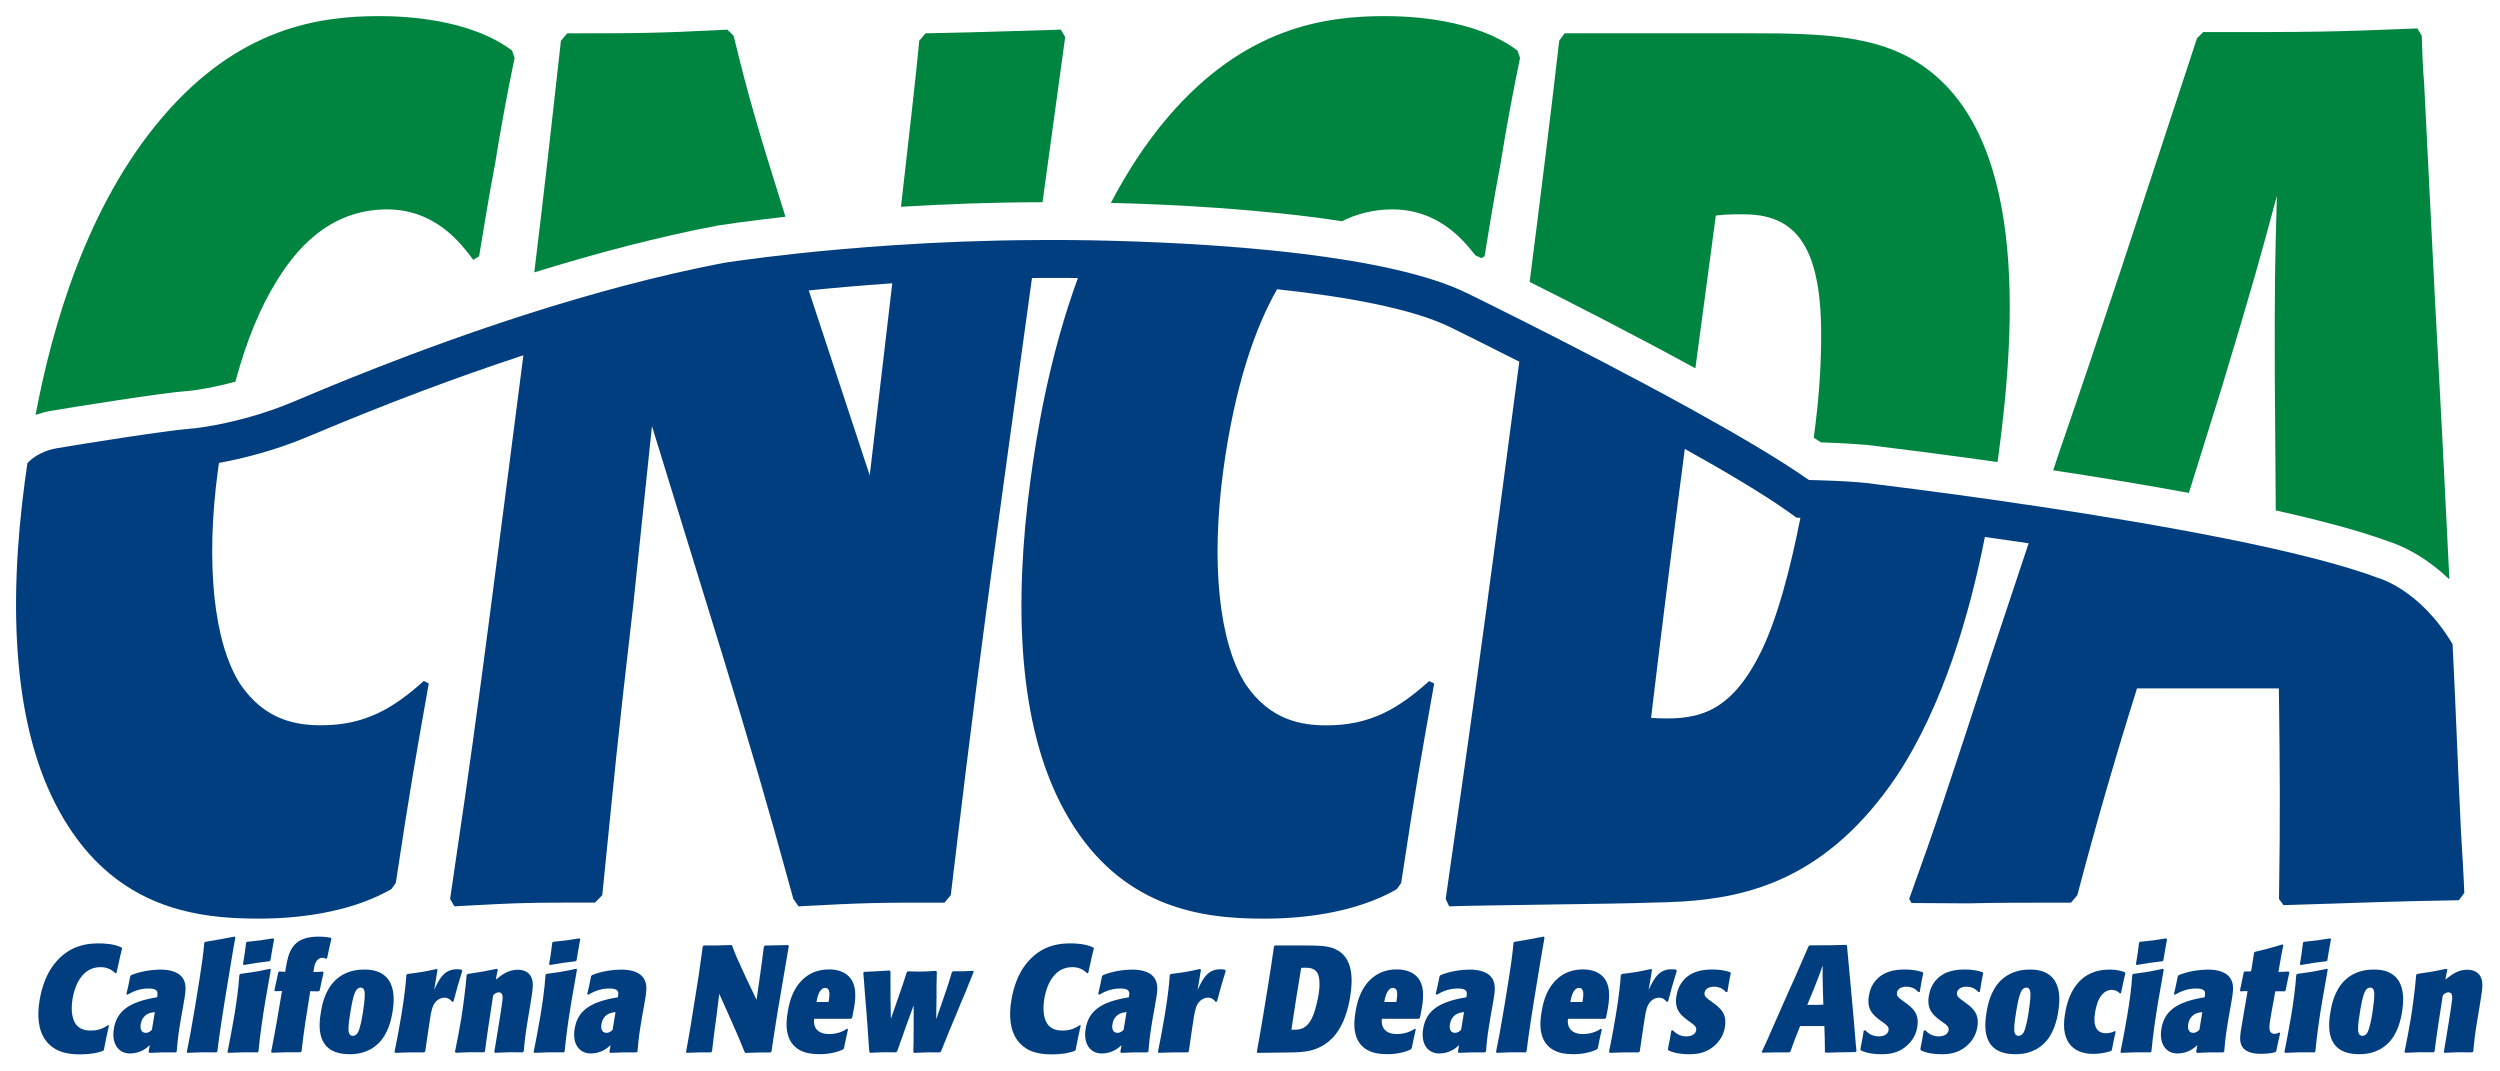
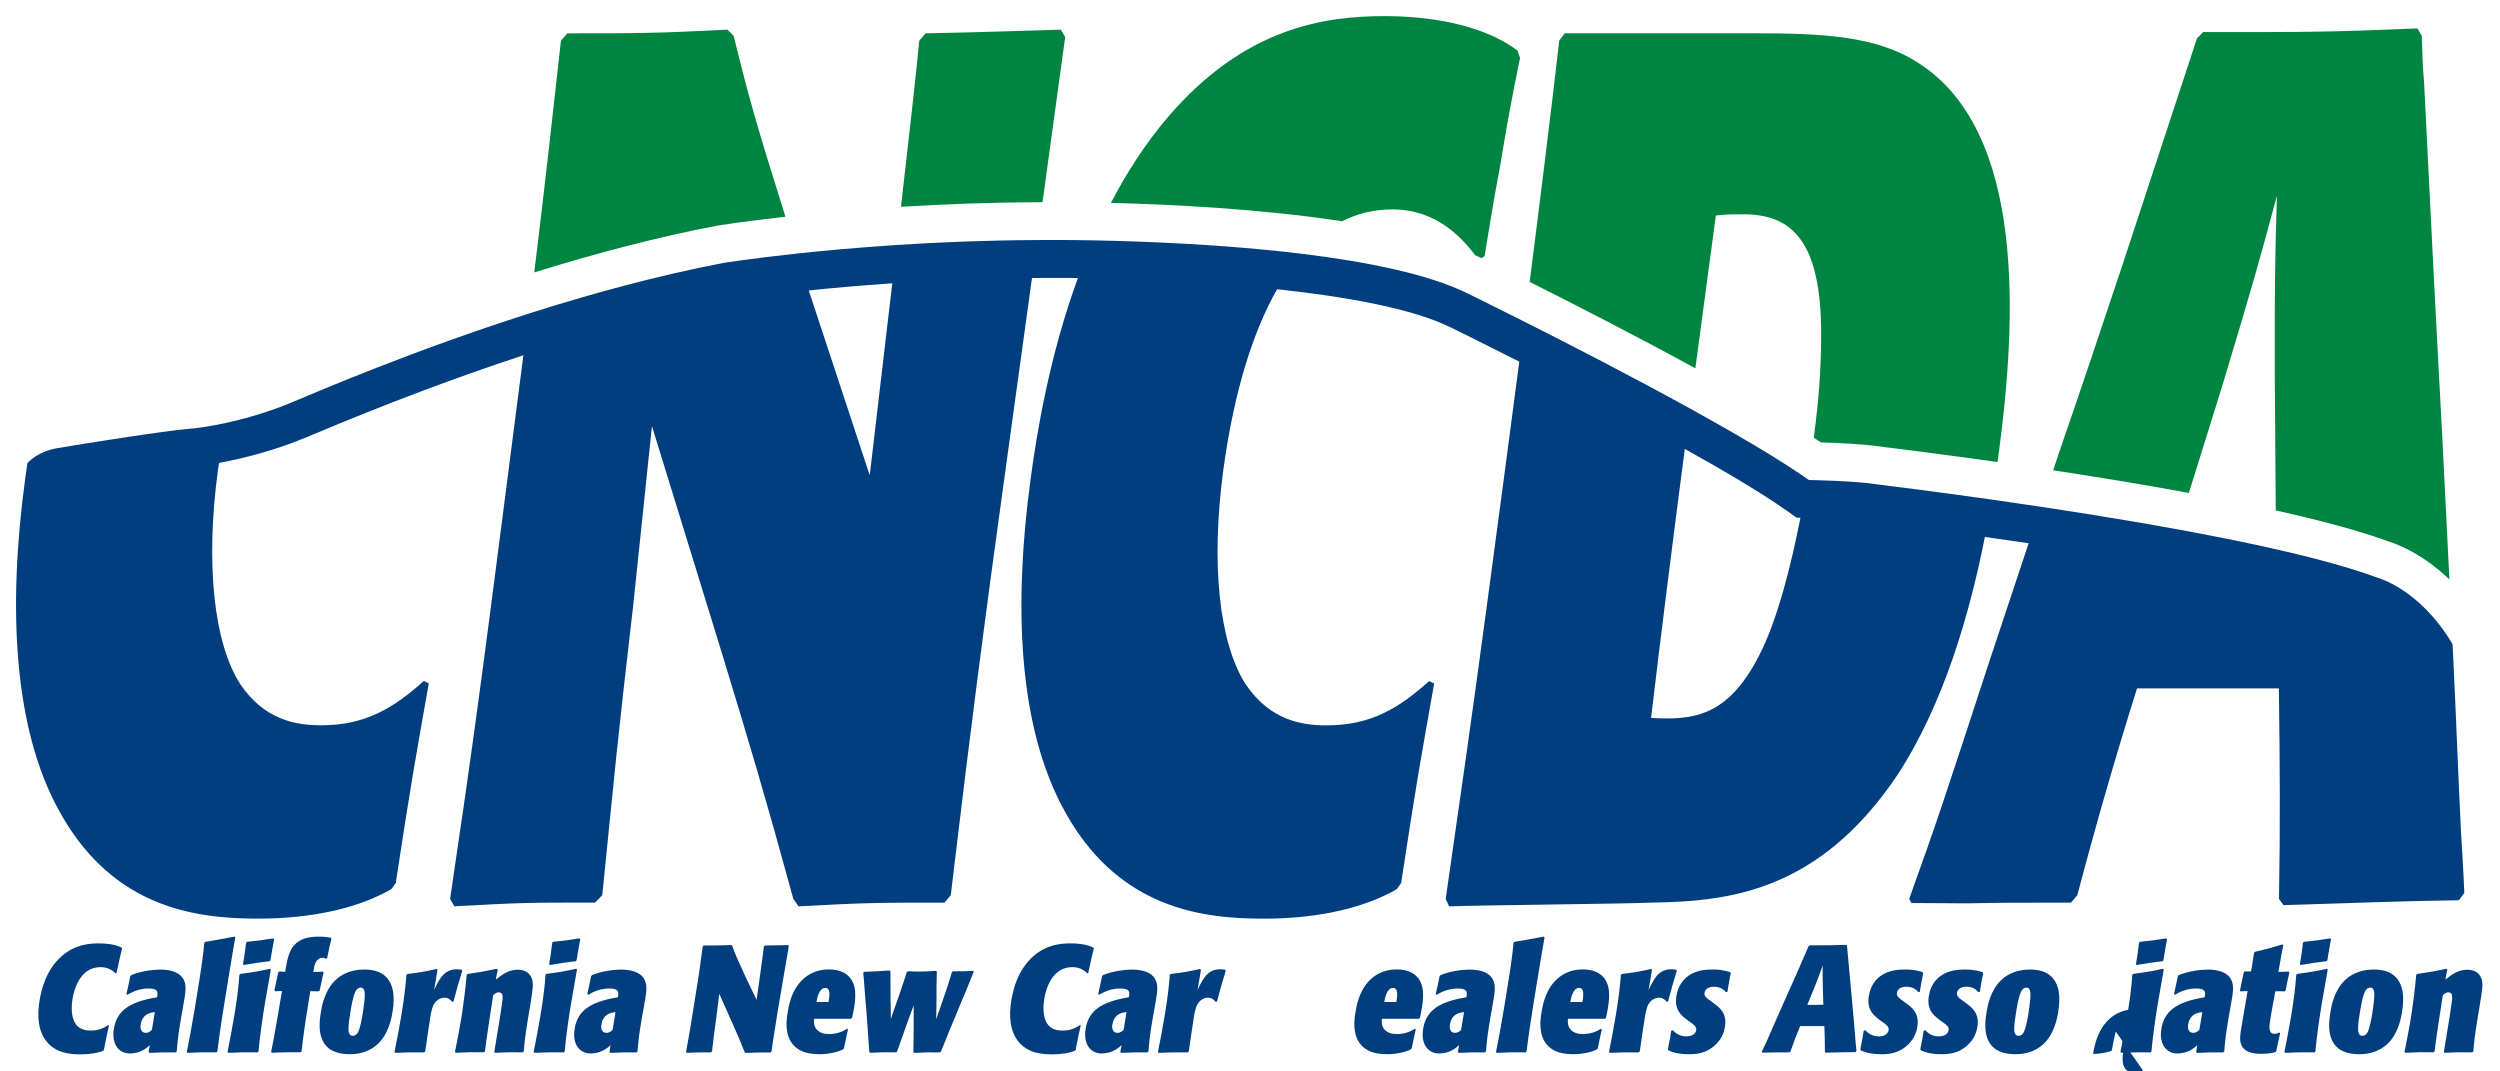
<svg xmlns="http://www.w3.org/2000/svg" version="1.1" id="Layer_2" x="0px" y="0px" viewBox="0 0 591.33 253.33" style="enable-background:new 0 0 591.33 253.33;" xml:space="preserve">
  <style type="text/css">
	.st0{fill:#013E7F;}
	.st1{fill:#008540;}
</style>
  <path class="st0" d="M25.78,242.55c-0.54,2.4-0.66,2.9-1.21,5.8l-0.17,0.18c-1.16,0.5-3.01,0.86-5.33,0.86  c-2.33,0-5.84-0.21-8.12-3.12c-1.98-2.51-2.18-6.09-1.59-9.63c0.39-2.37,1.45-7.24,5.33-10.57c3.05-2.61,6.29-2.93,8.69-2.93  c1,0,3.64,0.07,5.39,1l0.11,0.22c-0.28,1.04-0.52,2.08-0.73,3.08c-0.22,0.9-0.4,1.79-0.59,2.68l-0.23,0.11  c-0.5-0.47-1.55-1.47-3.52-1.47c-2.44,0-3.76,1.29-4.43,2.11c-0.94,1.11-1.81,2.9-2.23,5.48c-0.44,2.69-0.08,5.01,1.05,6.23  c1.01,1.04,2.27,1.18,3.27,1.18c1.79,0,2.91-0.5,4.12-1.29L25.78,242.55z" />
  <path class="st0" d="M35.43,247.21c-0.6,0.57-2.16,1.97-4.7,1.97c-2.65,0-4.39-2.22-3.8-5.84c0.67-4.05,3.34-6.34,10.22-7.45  c0.24-1.25,0.27-2.08-2.05-2.08c-2.15,0-3.86,0.82-4.94,1.47l-0.26-0.14c0.48-2.04,0.52-2.29,0.92-4.26l0.25-0.25  c2.27-0.93,5.08-1.29,6.84-1.29c2.37,0,4.74,0.57,5.63,2.58c0.62,1.47,0.34,2.9-0.27,6.38l-0.41,2.29  c-0.64,3.83-0.78,4.73-1.06,8.13l-0.29,0.21c-2.79-0.04-3.54,0-6.14,0.11l-0.22-0.22L35.43,247.21z M36.62,239.4  c-1.38,0.11-2.97,0.64-3.34,2.9c-0.17,1.04,0.13,2,1.21,2c0.72,0,1.19-0.47,1.44-0.71L36.62,239.4z" />
  <path class="st0" d="M51.19,248.92c-3.18-0.04-3.86-0.04-6.86,0.11l-0.14-0.22c0.59-2.9,1.04-5.22,1.94-10.63  c1.84-11.1,1.97-12.78,2.19-15.18l0.22-0.22c2.8-0.46,3.72-0.64,6.94-1.25l0.18,0.21c-0.4,2.19-0.66,3.76-0.99,5.77  c-2.43,14.69-2.7,16.73-3.26,21.2L51.19,248.92z" />
  <path class="st0" d="M60.93,248.92c-2.89-0.04-3.79-0.04-6.93,0.11l-0.18-0.22c0.5-2.58,1.02-5.08,1.58-8.45  c0.54-3.26,1.01-6.52,1.22-9.78l0.22-0.22c3.15-0.43,3.92-0.54,7.08-1.22l0.14,0.22c-0.45,2.54-0.97,5.44-1.34,7.63  c-0.64,3.9-1.22,7.81-1.58,11.71L60.93,248.92z M63.75,227.36c-2.63,0.32-3.44,0.43-6.09,0.9l-0.18-0.22  c0.37-2.26,0.46-2.79,0.73-5.05l0.21-0.22c2.84-0.29,3.65-0.39,6.23-0.82l0.18,0.22c-0.42,2.29-0.48,2.65-0.86,4.98L63.75,227.36z" />
  <path class="st0" d="M75.36,234.49c-0.96-0.04-1.03-0.04-1.97-0.04c-0.79,4.8-1.58,9.74-2.07,14.26l-0.28,0.18  c-3.12,0-3.94,0-6.72,0.11l-0.19-0.18c0.86-4.08,2.4-13.39,2.57-14.43c-0.79,0.03-0.87,0.03-1.62,0.07l-0.18-0.21  c0.42-1.9,0.46-2.15,0.92-4.26l0.25-0.22c0.46,0.04,0.7,0.07,1.38,0.11l0.07-0.43c0.66-3.97,1.31-7.91,7.8-7.91  c1.47,0,2.13,0.14,2.96,0.28l0.11,0.22c-0.45,1.86-0.58,2.4-1.01,4.58l-0.28,0.18c-0.23-0.14-0.39-0.25-0.78-0.25  c-1.61,0-1.95,1.79-2.07,2.54l-0.14,0.82c1.07,0,1.3-0.03,2.24-0.1l0.18,0.21c-0.39,1.72-0.55,2.47-0.92,4.26L75.36,234.49z" />
  <path class="st0" d="M92.85,233.95c0.38,1.58,0.33,3.4-0.01,5.44c-0.31,1.86-1.04,5.2-3.38,7.45c-2.51,2.4-5.46,2.51-6.76,2.51  c-8.3,0-7.27-7.13-6.77-10.14c0.19-1.18,0.83-5.01,3.53-7.48c2.53-2.33,5.59-2.4,6.77-2.4C89.89,229.33,92.1,230.91,92.85,233.95z   M86.28,235.1c-0.01-0.36-0.04-1.51-0.97-1.51c-0.54,0-0.85,0.36-1.07,0.64c-0.68,1.04-1.11,3.69-1.32,4.94  c-0.24,1.44-0.48,2.9-0.49,4.23c0,0.43,0.02,1.61,1.03,1.61c0.61,0,0.97-0.47,1.11-0.65c0.61-0.89,1.07-3.65,1.26-4.8  C86,238.54,86.32,236.17,86.28,235.1z" />
  <path class="st0" d="M100.32,248.92c-2.86-0.04-3.87,0-6.82,0.11l-0.18-0.22c0.62-3.08,1.11-5.59,1.64-8.84  c0.78-4.72,1.04-7.55,1.16-9.38l0.29-0.22c3.11-0.39,3.81-0.5,6.89-1.18l0.18,0.18c-0.14,1.04-0.43,2.61-0.8,4.8  c1.54-3.44,2.82-4.91,5.47-4.91c0.43,0,0.67,0.04,1.02,0.11l0.17,0.25c-1.02,3.33-1.26,4.16-2.06,7.23l-0.31,0.14  c-0.24-0.29-0.77-1.01-1.84-1.01c-0.68,0-1.41,0.32-1.93,0.82c-0.94,0.93-1.18,2.36-1.43,3.87c-0.2,1.18-0.95,6.41-1.19,8.02  L100.32,248.92z" />
  <path class="st0" d="M107.61,248.81c0.53-2.54,1.1-5.51,1.45-7.66c0.35-2.11,1.02-6.84,1.32-10.56l0.22-0.22  c3.12-0.47,3.85-0.57,6.93-1.22l0.22,0.22c-0.25,1.07-0.27,1.18-0.46,2.33c1.57-1.29,3.11-2.33,5.15-2.33  c0.57,0,1.42,0.07,2.13,0.53c1.68,1.08,1.5,3.08,1.41,4.01c-0.09,0.97-0.23,1.83-0.74,4.94l-0.32,1.9  c-0.78,4.69-0.81,5.55-1.03,7.95l-0.29,0.21c-2.89-0.04-3.61-0.04-6.54,0.11l-0.14-0.22l0.66-4.01c0.39-2.36,1.03-6.2,1.29-8.42  c0.07-0.86-0.01-1.65-0.91-1.65c-0.36,0-0.82,0.18-1.3,0.68l-0.11,0.68c-0.24,1.47-1.6,10.35-1.84,12.61l-0.25,0.21  c-2.82-0.04-3.68-0.04-6.64,0.11L107.61,248.81z" />
  <path class="st0" d="M133.34,248.92c-2.89-0.04-3.79-0.04-6.93,0.11l-0.18-0.22c0.5-2.58,1.02-5.08,1.58-8.45  c0.54-3.26,1.01-6.52,1.22-9.78l0.22-0.22c3.15-0.43,3.92-0.54,7.08-1.22l0.14,0.22c-0.45,2.54-0.97,5.44-1.33,7.63  c-0.65,3.9-1.22,7.81-1.58,11.71L133.34,248.92z M136.16,227.36c-2.63,0.32-3.44,0.43-6.09,0.9l-0.18-0.22  c0.38-2.26,0.47-2.79,0.73-5.05l0.21-0.22c2.84-0.29,3.65-0.39,6.23-0.82l0.18,0.22c-0.42,2.29-0.48,2.65-0.86,4.98L136.16,227.36z" />
  <path class="st0" d="M144.41,247.21c-0.6,0.57-2.16,1.97-4.7,1.97c-2.65,0-4.39-2.22-3.79-5.84c0.67-4.05,3.34-6.34,10.22-7.45  c0.25-1.25,0.27-2.08-2.05-2.08c-2.15,0-3.86,0.82-4.93,1.47l-0.26-0.14c0.48-2.04,0.52-2.29,0.92-4.26l0.25-0.25  c2.27-0.93,5.08-1.29,6.84-1.29c2.37,0,4.74,0.57,5.63,2.58c0.62,1.47,0.34,2.9-0.27,6.38l-0.42,2.29  c-0.63,3.83-0.78,4.73-1.06,8.13l-0.29,0.21c-2.79-0.04-3.54,0-6.14,0.11l-0.21-0.22L144.41,247.21z M145.59,239.4  c-1.38,0.11-2.97,0.64-3.34,2.9c-0.17,1.04,0.13,2,1.21,2c0.72,0,1.19-0.47,1.44-0.71L145.59,239.4z" />
  <path class="st0" d="M170.13,235.06l-0.65,5.23c-0.6,4.26-0.6,4.48-1.07,8.42l-0.29,0.21c-2.72,0-2.94,0-5.67,0.11l-0.18-0.22  c0.34-1.82,0.66-3.58,1.13-6.41c0.45-2.72,1.53-9.67,1.9-11.89c0.33-2.22,0.63-4.44,0.92-6.66l0.25-0.21c2.79,0,3.62,0,6.46-0.11  l0.26,0.18c0.76,2.12,1.13,2.94,3.21,7.45l2.55,5.34l0.86-6.05c0.12-0.93,0.78-5.55,0.88-6.59l0.25-0.21  c2.58-0.04,3.63-0.07,5.46-0.11l0.18,0.22c-0.37,2.22-2.26,13.21-2.67,15.69c-0.78,4.73-1.13,7.27-1.43,9.28l-0.25,0.21  c-2.65,0-3.15,0-5.89,0.11l-0.22-0.22c-1.19-2.97-1.81-4.4-3.04-7.16L170.13,235.06z" />
  <path class="st0" d="M192.57,240.97c-0.31,2.29,1.08,3.62,3.52,3.62c2.26,0,3.65-0.86,4.26-1.26l0.23,0.15  c-0.4,1.75-0.55,2.43-0.96,4.51l-0.26,0.25c-1.29,0.64-3.3,1.11-5.56,1.11c-1.97,0-3.13-0.32-3.87-0.61  c-4.74-1.87-3.96-7.27-3.62-9.31c0.26-1.54,0.57-2.83,1.05-3.97c1.46-3.62,4.39-6.16,8.72-6.16c1.18,0,2.26,0.18,3.19,0.61  c3.39,1.58,3.28,5.27,2.76,8.42c-0.13,0.75-0.25,1.25-0.48,2.44l-0.29,0.21H192.57z M195.99,237c0.21-1.29,0.55-3.33-0.81-3.33  c-1.43,0-1.91,2.44-2.06,3.33H195.99z" />
  <path class="st0" d="M216.13,237.75l-1.77,4.83c-0.29,0.9-0.62,1.83-0.95,2.72c-0.61,1.72-0.67,1.9-1.21,3.4l-0.32,0.21  c-2.75-0.04-3.46-0.04-6.04,0.11l-0.21-0.22c-0.04-0.36-0.06-0.71-0.1-1.07c-0.09-1.18-0.2-3.15-0.29-4.33l-0.34-4.62  c-0.13-1.4-0.26-2.8-0.35-4.19c-0.24-3.12-0.25-3.47-0.36-4.51l0.25-0.21c2.6-0.11,3.25-0.14,5.96-0.32l0.22,0.18  c0,3.04-0.01,3.33,0.02,6.34l0.08,4.91l1.78-5.09c1.23-3.54,1.31-3.83,1.98-5.94l0.29-0.21c0.89,0.03,1.77,0.07,2.67,0.07  c1.33,0,2.34-0.07,3.94-0.18l0.21,0.21c-0.09,3.37-0.1,4.05-0.07,6.02l-0.08,5.23l1.86-5.37c0.75-2.15,1.18-3.44,1.85-5.77  l0.29-0.21c2.14,0.03,2.61,0,4.74-0.11l0.14,0.21c-0.74,1.86-0.92,2.33-2,4.94c-0.7,1.61-1.36,3.22-2.02,4.84l-1.78,4.26  c-0.26,0.68-1.64,4.08-1.95,4.84l-0.29,0.21c-2.39-0.04-3.08-0.04-6.04,0.11l-0.21-0.22c0.06-2.29,0.07-2.58,0.08-6.3V237.75z" />
  <path class="st0" d="M255.63,242.55c-0.54,2.4-0.66,2.9-1.21,5.8l-0.17,0.18c-1.16,0.5-3.01,0.86-5.33,0.86  c-2.33,0-5.84-0.21-8.11-3.12c-1.98-2.51-2.18-6.09-1.6-9.63c0.39-2.37,1.45-7.24,5.33-10.57c3.05-2.61,6.29-2.93,8.69-2.93  c1,0,3.64,0.07,5.39,1l0.11,0.22c-0.28,1.04-0.52,2.08-0.73,3.08c-0.22,0.9-0.4,1.79-0.59,2.68l-0.23,0.11  c-0.5-0.47-1.55-1.47-3.52-1.47c-2.44,0-3.76,1.29-4.43,2.11c-0.94,1.11-1.81,2.9-2.23,5.48c-0.44,2.69-0.08,5.01,1.05,6.23  c1.01,1.04,2.27,1.18,3.27,1.18c1.79,0,2.91-0.5,4.12-1.29L255.63,242.55z" />
  <path class="st0" d="M265.28,247.21c-0.6,0.57-2.16,1.97-4.7,1.97c-2.65,0-4.39-2.22-3.79-5.84c0.67-4.05,3.34-6.34,10.22-7.45  c0.24-1.25,0.27-2.08-2.06-2.08c-2.15,0-3.86,0.82-4.94,1.47l-0.26-0.14c0.48-2.04,0.52-2.29,0.92-4.26l0.26-0.25  c2.27-0.93,5.08-1.29,6.84-1.29c2.36,0,4.74,0.57,5.62,2.58c0.62,1.47,0.34,2.9-0.27,6.38l-0.42,2.29  c-0.63,3.83-0.78,4.73-1.06,8.13l-0.29,0.21c-2.79-0.04-3.54,0-6.14,0.11l-0.22-0.22L265.28,247.21z M266.46,239.4  c-1.38,0.11-2.97,0.64-3.34,2.9c-0.17,1.04,0.13,2,1.21,2c0.72,0,1.19-0.47,1.44-0.71L266.46,239.4z" />
  <path class="st0" d="M280.89,248.92c-2.86-0.04-3.87,0-6.82,0.11l-0.18-0.22c0.62-3.08,1.1-5.59,1.64-8.84  c0.78-4.72,1.04-7.55,1.16-9.38l0.29-0.22c3.11-0.39,3.81-0.5,6.89-1.18l0.19,0.18c-0.14,1.04-0.44,2.61-0.8,4.8  c1.54-3.44,2.82-4.91,5.47-4.91c0.43,0,0.67,0.04,1.02,0.11l0.18,0.25c-1.02,3.33-1.26,4.16-2.06,7.23l-0.31,0.14  c-0.24-0.29-0.76-1.01-1.84-1.01c-0.68,0-1.41,0.32-1.92,0.82c-0.94,0.93-1.18,2.36-1.43,3.87c-0.2,1.18-0.95,6.41-1.18,8.02  L280.89,248.92z" />
-   <path class="st0" d="M301.56,223.64h7.59c2.79,0,5,0.07,6.7,0.86c4.43,2.01,4.12,7.56,3.49,11.39c-0.39,2.36-1.32,6.45-3.92,9.35  c-3.15,3.44-6.87,3.65-9.85,3.69c-1.15,0.04-6.86,0.07-8.15,0.11l-0.14-0.22c0.48-2.68,0.9-4.98,1.47-8.45  c0.91-5.52,1.83-11.03,2.59-16.51L301.56,223.64z M309.77,241.76c1.35-1.9,2.02-5.95,2.11-6.44c0.16-0.97,0.24-1.9,0.22-2.87  c-0.04-2.79-1.28-3.55-3.21-3.55c-0.47,0-0.68,0-1.12,0.04c-0.8,4.87-1.61,9.74-2.31,14.61  C307.17,243.62,308.54,243.51,309.77,241.76z" />
  <path class="st0" d="M326.87,240.97c-0.31,2.29,1.08,3.62,3.52,3.62c2.26,0,3.65-0.86,4.26-1.26l0.23,0.15  c-0.4,1.75-0.55,2.43-0.97,4.51l-0.26,0.25c-1.29,0.64-3.3,1.11-5.55,1.11c-1.97,0-3.13-0.32-3.87-0.61  c-4.74-1.87-3.95-7.27-3.62-9.31c0.25-1.54,0.57-2.83,1.05-3.97c1.46-3.62,4.38-6.16,8.72-6.16c1.18,0,2.27,0.18,3.2,0.61  c3.39,1.58,3.28,5.27,2.75,8.42c-0.12,0.75-0.24,1.25-0.47,2.44l-0.28,0.21H326.87z M330.28,237c0.22-1.29,0.55-3.33-0.8-3.33  c-1.43,0-1.91,2.44-2.06,3.33H330.28z" />
  <path class="st0" d="M345.11,247.21c-0.6,0.57-2.16,1.97-4.7,1.97c-2.65,0-4.39-2.22-3.79-5.84c0.67-4.05,3.34-6.34,10.22-7.45  c0.25-1.25,0.27-2.08-2.05-2.08c-2.15,0-3.86,0.82-4.93,1.47l-0.27-0.14c0.48-2.04,0.53-2.29,0.92-4.26l0.25-0.25  c2.27-0.93,5.09-1.29,6.84-1.29c2.36,0,4.74,0.57,5.62,2.58c0.62,1.47,0.34,2.9-0.27,6.38l-0.41,2.29  c-0.63,3.83-0.78,4.73-1.06,8.13l-0.29,0.21c-2.78-0.04-3.54,0-6.14,0.11l-0.21-0.22L345.11,247.21z M346.29,239.4  c-1.38,0.11-2.97,0.64-3.34,2.9c-0.17,1.04,0.13,2,1.2,2c0.72,0,1.19-0.47,1.45-0.71L346.29,239.4z" />
  <path class="st0" d="M360.86,248.92c-3.18-0.04-3.86-0.04-6.86,0.11l-0.14-0.22c0.59-2.9,1.04-5.22,1.94-10.63  c1.84-11.1,1.98-12.78,2.19-15.18l0.22-0.22c2.8-0.46,3.72-0.64,6.94-1.25l0.18,0.21c-0.39,2.19-0.66,3.76-0.99,5.77  c-2.43,14.69-2.69,16.73-3.26,21.2L360.86,248.92z" />
  <path class="st0" d="M370.88,240.97c-0.31,2.29,1.08,3.62,3.52,3.62c2.26,0,3.65-0.86,4.25-1.26l0.23,0.15  c-0.4,1.75-0.54,2.43-0.96,4.51l-0.26,0.25c-1.29,0.64-3.3,1.11-5.55,1.11c-1.97,0-3.13-0.32-3.87-0.61  c-4.74-1.87-3.96-7.27-3.62-9.31c0.25-1.54,0.57-2.83,1.05-3.97c1.46-3.62,4.39-6.16,8.72-6.16c1.18,0,2.26,0.18,3.19,0.61  c3.39,1.58,3.28,5.27,2.76,8.42c-0.12,0.75-0.24,1.25-0.47,2.44l-0.29,0.21H370.88z M374.3,237c0.21-1.29,0.56-3.33-0.81-3.33  c-1.43,0-1.91,2.44-2.05,3.33H374.3z" />
  <path class="st0" d="M387.58,248.92c-2.86-0.04-3.87,0-6.82,0.11l-0.18-0.22c0.62-3.08,1.11-5.59,1.64-8.84  c0.78-4.72,1.04-7.55,1.16-9.38l0.29-0.22c3.11-0.39,3.81-0.5,6.89-1.18l0.19,0.18c-0.14,1.04-0.43,2.61-0.8,4.8  c1.54-3.44,2.82-4.91,5.47-4.91c0.43,0,0.67,0.04,1.02,0.11l0.18,0.25c-1.02,3.33-1.26,4.16-2.06,7.23l-0.31,0.14  c-0.24-0.29-0.77-1.01-1.84-1.01c-0.68,0-1.42,0.32-1.93,0.82c-0.94,0.93-1.18,2.36-1.43,3.87c-0.2,1.18-0.95,6.41-1.19,8.02  L387.58,248.92z" />
  <path class="st0" d="M394.51,248.14c0.17-0.82,0.31-1.65,0.49-2.47l0.3-1.86l0.35-0.14c0.55,0.54,1.48,1.47,3.23,1.47  c0.25,0,0.65-0.04,1.03-0.14c0.91-0.29,1.22-0.86,1.29-1.29c0.14-0.86-0.53-1.32-1.3-1.86c-2.15-1.54-3.94-2.83-3.37-6.27  c0.17-1,0.66-3.29,2.91-4.83c1.79-1.25,4.04-1.43,5.57-1.43c2.44,0,3.69,0.46,4.23,0.64l0.14,0.25c-0.16,0.75-0.32,1.5-0.44,2.25  l-0.36,2.15l-0.3,0.07c-0.46-0.47-1.22-1.29-2.9-1.29c-1.4,0-2.08,0.68-2.2,1.4c-0.14,0.82,0.3,1.18,1.97,2.36  c1.6,1.18,3.39,2.47,2.85,5.76c-0.13,0.79-0.37,1.58-0.78,2.33c-0.46,0.86-1.14,1.68-1.96,2.33c-1.9,1.54-3.88,1.79-5.78,1.79  c-1.69,0-3.37-0.22-4.83-0.9L394.51,248.14z" />
  <path class="st0" d="M431.65,248.81c0-2.4-0.05-3.83-0.13-6.12h-5.73c-0.83,2.01-1.6,4.01-2.29,6.02l-0.25,0.21  c-2.79,0-3.77,0-6.39,0.07l-0.15-0.18c1.09-2.29,1.32-2.83,3.13-6.98l2.64-5.98c0.84-1.83,1.64-3.62,2.44-5.45  c0.41-0.93,2.42-5.55,2.88-6.62l0.25-0.18c4.37,0,5.05,0,8.65-0.11l0.18,0.21c0.03,0.47,0.06,0.93,0.12,1.4  c0.56,6.16,0.6,6.59,0.96,10.42l0.57,6.3c0.13,1.39,0.29,3.65,0.41,5.05c0.03,0.25,0.15,1.47,0.18,1.76l-0.21,0.22  c-3.01,0.03-3.7,0.07-7.08,0.14L431.65,248.81z M427.48,237.68c1.29,0.04,2.54,0,3.8-0.04l-0.12-4.01  c-0.07-2.65-0.07-3.29-0.03-5.26c-0.67,1.9-0.88,2.47-2.1,5.55L427.48,237.68z" />
  <path class="st0" d="M440.04,248.14c0.17-0.82,0.31-1.65,0.48-2.47l0.3-1.86l0.35-0.14c0.55,0.54,1.48,1.47,3.23,1.47  c0.25,0,0.65-0.04,1.02-0.14c0.91-0.29,1.22-0.86,1.29-1.29c0.14-0.86-0.53-1.32-1.3-1.86c-2.15-1.54-3.94-2.83-3.37-6.27  c0.17-1,0.65-3.29,2.92-4.83c1.78-1.25,4.04-1.43,5.57-1.43c2.44,0,3.69,0.46,4.23,0.64l0.14,0.25c-0.16,0.75-0.32,1.5-0.45,2.25  l-0.36,2.15l-0.3,0.07c-0.46-0.47-1.21-1.29-2.9-1.29c-1.4,0-2.09,0.68-2.2,1.4c-0.14,0.82,0.3,1.18,1.97,2.36  c1.6,1.18,3.39,2.47,2.84,5.76c-0.13,0.79-0.37,1.58-0.78,2.33c-0.46,0.86-1.14,1.68-1.96,2.33c-1.9,1.54-3.88,1.79-5.78,1.79  c-1.68,0-3.37-0.22-4.83-0.9L440.04,248.14z" />
  <path class="st0" d="M454.22,248.14c0.17-0.82,0.31-1.65,0.48-2.47l0.31-1.86l0.35-0.14c0.55,0.54,1.48,1.47,3.23,1.47  c0.25,0,0.65-0.04,1.02-0.14c0.91-0.29,1.22-0.86,1.29-1.29c0.14-0.86-0.53-1.32-1.3-1.86c-2.15-1.54-3.94-2.83-3.37-6.27  c0.17-1,0.65-3.29,2.92-4.83c1.78-1.25,4.03-1.43,5.57-1.43c2.44,0,3.69,0.46,4.23,0.64l0.14,0.25c-0.16,0.75-0.32,1.5-0.44,2.25  l-0.36,2.15l-0.3,0.07c-0.46-0.47-1.22-1.29-2.9-1.29c-1.39,0-2.08,0.68-2.2,1.4c-0.13,0.82,0.31,1.18,1.97,2.36  c1.6,1.18,3.39,2.47,2.85,5.76c-0.13,0.79-0.37,1.58-0.78,2.33c-0.46,0.86-1.14,1.68-1.96,2.33c-1.9,1.54-3.88,1.79-5.78,1.79  c-1.68,0-3.37-0.22-4.83-0.9L454.22,248.14z" />
  <path class="st0" d="M486.83,233.95c0.38,1.58,0.33,3.4,0,5.44c-0.31,1.86-1.04,5.2-3.38,7.45c-2.51,2.4-5.46,2.51-6.75,2.51  c-8.31,0-7.28-7.13-6.78-10.14c0.2-1.18,0.83-5.01,3.53-7.48c2.54-2.33,5.59-2.4,6.77-2.4  C483.87,229.33,486.08,230.91,486.83,233.95z M480.27,235.1c-0.02-0.36-0.04-1.51-0.97-1.51c-0.54,0-0.85,0.36-1.07,0.64  c-0.67,1.04-1.12,3.69-1.32,4.94c-0.23,1.44-0.48,2.9-0.48,4.23c0,0.43,0.02,1.61,1.02,1.61c0.61,0,0.97-0.47,1.11-0.65  c0.61-0.89,1.07-3.65,1.26-4.8C479.98,238.54,480.3,236.17,480.27,235.1z" />
-   <path class="st0" d="M500.43,243.98c-0.5,2.15-0.56,2.54-0.91,4.41l-0.21,0.21c-1.4,0.47-2.83,0.68-4.23,0.68  c-4.01,0-7.83-2.22-6.66-9.31c0.38-2.29,1.76-10.63,10.54-10.63c2.08,0,3.22,0.47,3.65,0.64l0.1,0.25c-0.15,0.72-0.35,1.47-0.5,2.19  l-0.52,2.47l-0.23,0.11c-0.55-0.54-1.14-0.86-1.97-0.86c-1.01,0-1.78,0.54-2.22,1.04c-1.13,1.18-1.53,3.19-1.73,4.37  c-0.49,2.98,0.28,4.84,2.6,4.84c0.29,0,1.22-0.04,2.09-0.5L500.43,243.98z" />
+   <path class="st0" d="M500.43,243.98c-0.5,2.15-0.56,2.54-0.91,4.41l-0.21,0.21c-1.4,0.47-2.83,0.68-4.23,0.68  c0.38-2.29,1.76-10.63,10.54-10.63c2.08,0,3.22,0.47,3.65,0.64l0.1,0.25c-0.15,0.72-0.35,1.47-0.5,2.19  l-0.52,2.47l-0.23,0.11c-0.55-0.54-1.14-0.86-1.97-0.86c-1.01,0-1.78,0.54-2.22,1.04c-1.13,1.18-1.53,3.19-1.73,4.37  c-0.49,2.98,0.28,4.84,2.6,4.84c0.29,0,1.22-0.04,2.09-0.5L500.43,243.98z" />
  <path class="st0" d="M508.67,248.92c-2.89-0.04-3.79-0.04-6.93,0.11l-0.18-0.22c0.5-2.58,1.02-5.08,1.58-8.45  c0.54-3.26,1.01-6.52,1.22-9.78l0.21-0.22c3.15-0.43,3.92-0.54,7.08-1.22l0.14,0.22c-0.45,2.54-0.97,5.44-1.33,7.63  c-0.65,3.9-1.22,7.81-1.58,11.71L508.67,248.92z M511.49,227.36c-2.63,0.32-3.44,0.43-6.09,0.9l-0.18-0.22  c0.38-2.26,0.46-2.79,0.73-5.05l0.21-0.22c2.84-0.29,3.65-0.39,6.23-0.82l0.18,0.22c-0.42,2.29-0.48,2.65-0.86,4.98L511.49,227.36z" />
  <path class="st0" d="M519.73,247.21c-0.6,0.57-2.16,1.97-4.7,1.97c-2.65,0-4.39-2.22-3.79-5.84c0.67-4.05,3.34-6.34,10.22-7.45  c0.25-1.25,0.27-2.08-2.05-2.08c-2.15,0-3.86,0.82-4.94,1.47l-0.26-0.14c0.48-2.04,0.52-2.29,0.92-4.26l0.25-0.25  c2.27-0.93,5.08-1.29,6.84-1.29c2.36,0,4.74,0.57,5.62,2.58c0.62,1.47,0.34,2.9-0.27,6.38l-0.41,2.29  c-0.63,3.83-0.78,4.73-1.06,8.13l-0.29,0.21c-2.78-0.04-3.54,0-6.14,0.11l-0.21-0.22L519.73,247.21z M520.92,239.4  c-1.38,0.11-2.97,0.64-3.35,2.9c-0.17,1.04,0.13,2,1.2,2c0.72,0,1.19-0.47,1.45-0.71L520.92,239.4z" />
  <path class="st0" d="M540.39,234.49c-1.04-0.04-1.18-0.04-2.22,0l-0.49,2.76c-0.23,1.15-0.47,2.65-0.66,3.73  c-0.28,1.68-0.59,3.55,0.99,3.55c0.47,0,0.81-0.15,1.13-0.32l0.18,0.18c-0.42,1.86-0.52,2.26-0.91,4.23l-0.26,0.25  c-0.46,0.14-1.5,0.39-3.29,0.39c-1,0-3.54-0.04-4.54-1.75c-0.73-1.25-0.48-2.72,0.03-5.59l0.37-2.22c0.32-1.75,0.62-3.51,0.91-5.27  c-0.75,0-0.79,0-1.66,0.07l-0.14-0.22c0.43-1.97,0.55-2.68,0.89-4.3l0.25-0.22c0.63,0.04,0.81,0.04,1.46,0  c0.1-0.36,0.14-0.61,0.19-0.93c0.16-0.97,0.37-2.47,0.53-3.44l0.22-0.25c2.91-0.68,3.51-0.86,6.52-1.76l0.18,0.21  c-0.31,1.47-0.39,1.93-1.15,6.3c1.26-0.03,1.37-0.03,2.42-0.1l0.17,0.25c-0.43,1.93-0.53,2.33-0.88,4.23L540.39,234.49z" />
  <path class="st0" d="M547.45,248.92c-2.89-0.04-3.79-0.04-6.93,0.11l-0.18-0.22c0.5-2.58,1.02-5.08,1.58-8.45  c0.54-3.26,1-6.52,1.22-9.78l0.22-0.22c3.15-0.43,3.92-0.54,7.08-1.22l0.14,0.22c-0.46,2.54-0.97,5.44-1.34,7.63  c-0.64,3.9-1.22,7.81-1.58,11.71L547.45,248.92z M550.27,227.36c-2.63,0.32-3.44,0.43-6.09,0.9l-0.18-0.22  c0.38-2.26,0.47-2.79,0.73-5.05l0.21-0.22c2.84-0.29,3.65-0.39,6.23-0.82l0.18,0.22c-0.42,2.29-0.48,2.65-0.86,4.98L550.27,227.36z" />
  <path class="st0" d="M568.16,233.95c0.38,1.58,0.33,3.4,0,5.44c-0.31,1.86-1.04,5.2-3.38,7.45c-2.51,2.4-5.46,2.51-6.76,2.51  c-8.31,0-7.27-7.13-6.77-10.14c0.19-1.18,0.83-5.01,3.53-7.48c2.54-2.33,5.59-2.4,6.77-2.4  C565.2,229.33,567.41,230.91,568.16,233.95z M561.6,235.1c-0.01-0.36-0.04-1.51-0.97-1.51c-0.54,0-0.85,0.36-1.07,0.64  c-0.68,1.04-1.11,3.69-1.32,4.94c-0.24,1.44-0.48,2.9-0.48,4.23c0,0.43,0.02,1.61,1.02,1.61c0.61,0,0.98-0.47,1.11-0.65  c0.61-0.89,1.07-3.65,1.26-4.8C561.31,238.54,561.63,236.17,561.6,235.1z" />
  <path class="st0" d="M568.74,248.81c0.53-2.54,1.09-5.51,1.45-7.66c0.35-2.11,1.02-6.84,1.32-10.56l0.22-0.22  c3.12-0.47,3.85-0.57,6.93-1.22l0.22,0.22c-0.25,1.07-0.27,1.18-0.46,2.33c1.57-1.29,3.11-2.33,5.15-2.33  c0.58,0,1.42,0.07,2.13,0.53c1.68,1.08,1.5,3.08,1.41,4.01c-0.09,0.97-0.23,1.83-0.74,4.94l-0.32,1.9  c-0.78,4.69-0.81,5.55-1.03,7.95l-0.28,0.21c-2.9-0.04-3.62-0.04-6.54,0.11l-0.15-0.22l0.67-4.01c0.39-2.36,1.02-6.2,1.29-8.42  c0.07-0.86-0.01-1.65-0.91-1.65c-0.36,0-0.82,0.18-1.29,0.68l-0.11,0.68c-0.25,1.47-1.61,10.35-1.84,12.61l-0.25,0.21  c-2.82-0.04-3.68-0.04-6.65,0.11L568.74,248.81z" />
  <path class="st0" d="M582.11,196.89c-0.58-11.36-1.26-29.71-1.83-41.06l-0.17-3.46c-7.75-13.1-17.7-15.7-17.7-15.7  c-17.57-6.58-52.26-12.67-79.67-16.8c-4.06-0.61-7.94-1.18-11.61-1.7c-13.76-1.95-24.17-3.24-26.97-3.58  c-5.26-0.88-16.29-1.05-16.29-1.05c-0.11-0.08-0.24-0.16-0.35-0.24c-6.71-4.7-16.87-10.66-27.75-16.66  c-13.8-7.61-28.72-15.27-39.15-20.53c-8.11-4.09-13.51-6.72-13.51-6.72c-9.28-4.58-23.96-7.5-39.22-9.37  c-18.46-2.25-37.74-2.95-49.38-3.17c-6.71-0.12-10.9-0.08-10.9-0.08c-0.76,0-1.51,0.01-2.26,0.01c-12.05,0.05-23.33,0.52-33.27,1.17  c-9.1,0.59-17.09,1.33-23.54,2.02c-10.96,1.18-17.48,2.23-17.48,2.23c-15.74,3.02-31.58,7.38-45.98,11.97  C97.64,82.93,75.43,92.5,69.11,95.14c-5.46,2.29-11.01,3.87-15.71,4.9c-3.59,0.79-6.69,1.25-8.82,1.4  c-4.91,0.35-25.93,3.68-31.01,4.56c-4.5,0.78-6.65,3.05-7.09,3.57c-0.21,1.42-0.4,2.77-0.57,4.03c-1.98,14.72-2.75,29.52-1.53,43.19  c1.16,13.1,4.15,25.18,9.69,35.15c2.5,4.53,5.27,8.25,8.22,11.32c12.4,12.88,27.92,14.02,38.94,14.02c12.52,0,22.67-2.47,29.55-6.02  c0.62-0.32,1.25-0.63,1.81-0.97l1.03-1.46c3.59-23.59,4.35-27.67,7.8-47.18l-1.18-0.58c-7.15,6.41-13.79,10.48-24.27,10.48  c-5.88,0-13.27-1.17-19.06-9.61c-6.44-9.9-8.3-28.83-5.37-50.67c0.08-0.6,0.17-1.18,0.26-1.78c6.09-1.09,13.65-3.12,20.76-6.09  l1.67-0.7c17.44-7.34,33.98-13.55,49.57-18.67c-3.17,24.53-7.71,59.99-9.92,76.46c-3,22.35-5.1,36.46-7.23,50.87  c-0.06,0.42-0.12,0.84-0.19,1.26l1.02,1.75c16.06-0.88,17.32-0.88,33.27-0.88l1.7-1.75c0.01-0.05,0.01-0.1,0.02-0.15  c3.24-31.88,3.27-33.68,7.29-68.28l4.45-42.52l16.51,53.59c6.77,22.19,10.25,33.85,16.73,57.51c0.07,0.25,0.13,0.49,0.2,0.74  l1.23,1.75c16.06-0.88,19-0.88,34.52-0.88l1.17-1.38l0.32-0.37c1.98-16.31,4.34-36.98,9.5-75.43c1.45-10.79,5.7-41.58,9.71-70.57  c1.16-0.01,2.33-0.01,3.5-0.01c2.08-0.02,4.57-0.01,7.36,0.02c-6.77,18.53-9.73,36.65-11.23,47.85  c-3.87,28.83-3.17,57.96,8.15,78.34c5.89,10.7,13.34,16.9,20.99,20.49c9.21,4.32,18.72,4.85,26.17,4.85  c10.66,0,19.6-1.79,26.27-4.51c1.87-0.76,3.59-1.59,5.08-2.47l1.03-1.46c3.59-23.59,4.34-27.67,7.81-47.18l-1.18-0.58  c-7.16,6.41-13.79,10.48-24.28,10.48c-5.87,0-13.27-1.17-19.06-9.61c-6.43-9.9-8.3-28.83-5.37-50.67  c2.65-19.71,7.5-33.76,12.74-42.88c16.41,1.76,32.05,4.59,41.04,9.02c0.21,0.1,6.79,3.32,16.24,8.11  c-2.54,19.44-5.14,38.9-7.76,58.36c-3.79,28.25-6.51,46.89-9.65,68.73l0.12,0.25l0.7,1.5c7.59-0.29,40.99-0.58,47.74-0.88  c2.36-0.04,4.8-0.11,7.3-0.26c16-0.98,34.54-5.55,50.85-29.73c11.08-16.81,17.26-38.48,20.83-56.51c3.29,0.46,6.75,0.97,10.35,1.5  l-9.1,27.34c-11.04,33.78-12.46,38.15-19.16,56.79l0.56,0.96c4.57,0.03,9,0.06,13.25,0.08c7.42-0.17,13.58-0.17,24.46-0.17l1.5-1.75  c4.29-16.31,8.99-32.62,14.12-48.92h33.56c0.23,18.64,0.34,30.29,0.03,49.8l0.71,0.97l0.35,0.49c19.8-0.58,23.82-0.87,41.49-1.16  l1.28-1.75C582.82,208.83,582.26,198.93,582.11,196.89z M205.72,112.43l-14.31-43.39c-0.04-0.12-0.07-0.23-0.11-0.34  c5.6-0.58,12.27-1.18,19.75-1.69L205.72,112.43z M415.98,155.25c-7.37,14.27-15.46,15.14-25.45,14.56  c2.51-21.21,5.21-42.42,7.98-63.63c9.62,5.36,18.38,10.56,24.19,14.67l2.26,1.6l0.9,0.01C423.66,133.65,420.36,146.96,415.98,155.25  z" />
  <g>
-     <path class="st1" d="M43.95,92.52c2.43-0.17,6.76-0.9,11.73-2.25c2.73-10.15,6.12-17.93,9.62-23.56   c4.05-6.7,11.96-17.18,26.23-17.18c11.54,0,17.58,8.15,20.42,11.94l1.38-0.87c1.19-7.28,2.38-14.56,3.77-21.84   c1.3-8.16,2.86-16.6,4.62-25.05l-0.6-1.75c-10.1-7.57-25.55-8.15-31.43-8.15c-14.06,0-33.08,2.62-51.25,23.88   C20.42,48.77,12.34,77.4,8.41,98.13c1.12-0.38,2.3-0.72,3.65-0.95C16.57,96.4,38.43,92.91,43.95,92.52z" />
    <path class="st1" d="M169.63,53.37c0.57-0.09,6.46-1.03,16.15-2.11c-6.86-21.8-8.84-28.84-12.25-42.79l-1.48-1.46   c-16.69,0.87-21.52,0.87-37.88,0.87l-1.49,1.75c-2,18.06-4.01,36.11-6.23,54.17c-0.03,0.2-0.06,0.42-0.08,0.63   c15.26-4.74,29.66-8.46,43.01-11.01L169.63,53.37z" />
    <path class="st1" d="M251.95,8.76l-1.02-1.75c-10.74,0.29-16.86,0.58-32,0.87l-1.5,1.75c-0.49,5.78-2.71,25.17-4.32,39.28   c10.04-0.62,21.37-1.06,33.48-1.08C249.03,30.1,251.1,15.07,251.95,8.76z" />
    <path class="st1" d="M329.34,49.53c10.54,0,16.47,6.79,19.6,10.85c0.5,0.22,1,0.45,1.48,0.68l0.73-0.46   c1.19-7.28,2.37-14.56,3.77-21.84c1.31-8.16,2.86-16.6,4.62-25.05l-0.61-1.75c-10.1-7.57-25.55-8.15-31.42-8.15   c-14.06,0-33.08,2.62-51.25,23.88c-5.33,6.23-9.75,13.14-13.5,20.3c13.97,0.35,35.3,1.38,54.67,4.34   C320.8,50.63,324.74,49.53,329.34,49.53z" />
    <path class="st1" d="M405.85,50.98c2.56-0.29,3.81-0.29,6.54-0.29c11.33,0,18.48,6.12,18.37,28.83c-0.01,7.86-0.6,15.43-1.66,23.3   c-0.02,0.17-0.06,0.42-0.09,0.7c0.58,0.38,1.15,0.76,1.69,1.12c3.72,0.11,10.3,0.39,14.55,1.05c5.86,0.72,15.6,1.96,27.23,3.6   c0.08-0.61,0.17-1.24,0.25-1.82c4.19-31.16,6.68-76.31-19.03-92.61c-9.84-6.41-22.77-6.99-39.13-6.99h-44.47l-1.29,1.75   c-2.19,18.97-4.56,38.01-7,57.06c9.8,4.91,24.82,12.58,39.2,20.44C402.63,75.08,404.24,63.03,405.85,50.98z" />
    <path class="st1" d="M525.57,91.47c7.56-25.05,8.82-29.7,12.99-45.14c-0.47,16.02-0.55,21.26-0.5,42.81l0.23,31.59   c10.5,2.34,19.9,4.83,26.91,7.42c1.78,0.56,7.78,2.79,14.16,8.9l-1.62-32.48c-1.69-31.16-1.85-34.65-4.35-84.74   c-0.33-3.79-0.45-7.57-0.57-11.36l-1.03-1.75c-21.1,0.87-25.08,0.87-50.67,0.87l-1.46,1.46c-2.85,8.74-15.24,46.3-17.72,53.88   c-4.93,14.85-9.83,29.41-14.96,44.27l-1.34,4.04c10.29,1.56,21.34,3.37,32.1,5.35L525.57,91.47z" />
  </g>
</svg>